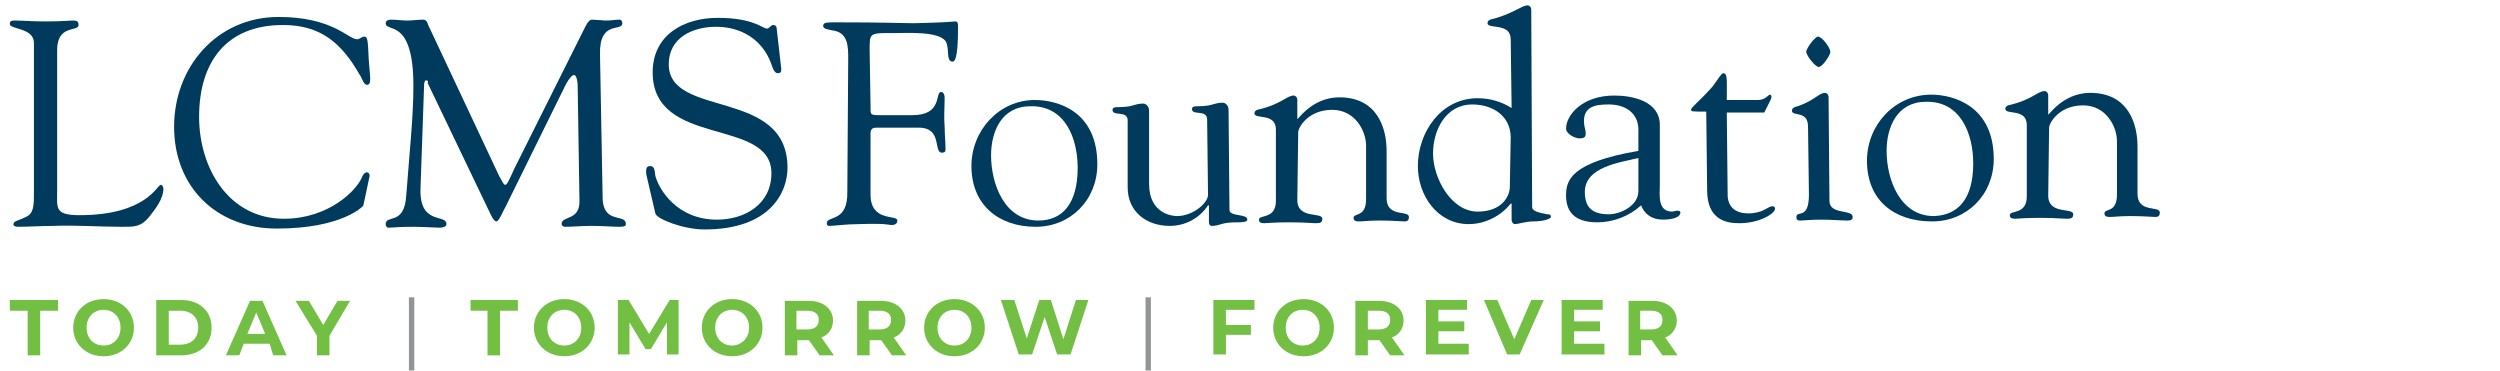
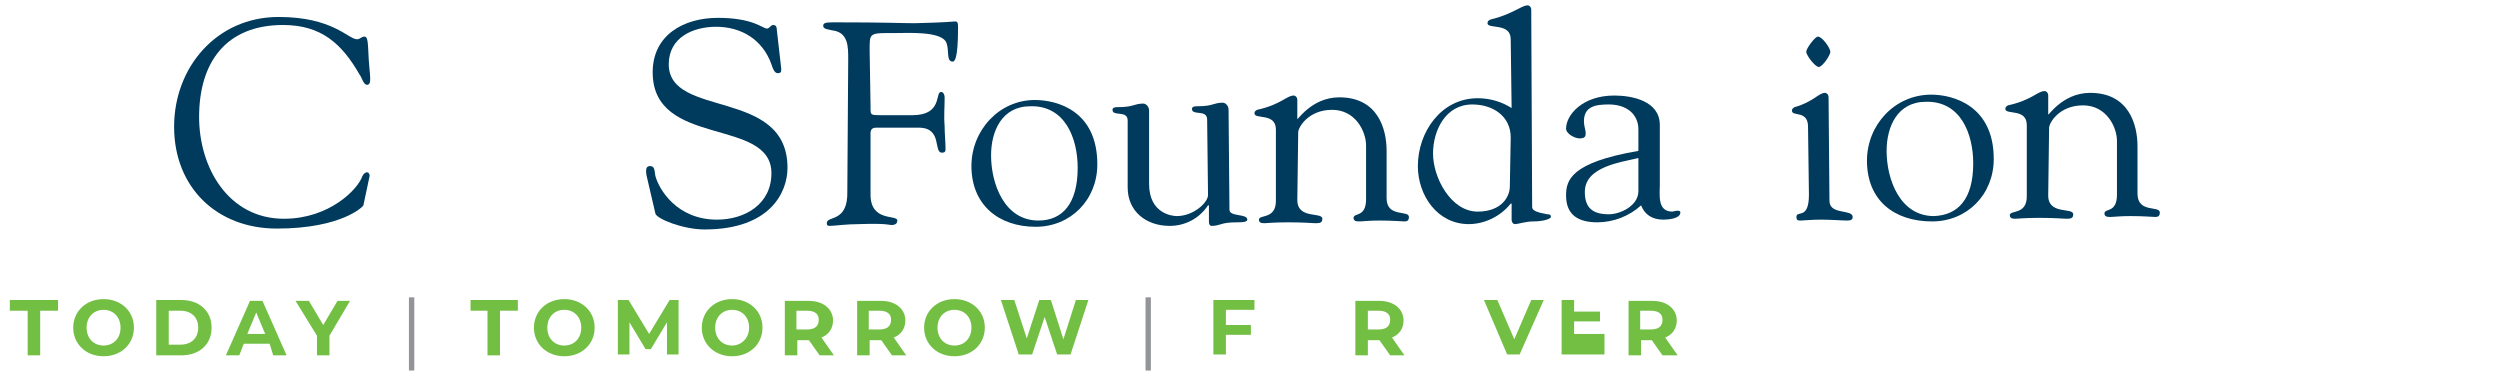
<svg xmlns="http://www.w3.org/2000/svg" version="1.1" id="Layer_1" x="0px" y="0px" viewBox="0 0 280 41.5" style="enable-background:new 0 0 280 41.5;" xml:space="preserve">
  <style type="text/css">
	.st0{fill:#003A5D;}
	.st1{fill:#72BF44;}
	.st2{fill:#929497;}
</style>
  <g>
    <g>
-       <path class="st0" d="M6.4,21.4c0,1.9-0.3,2.7,2.5,2.7c7.5,0,8.7-3.4,9.1-3.4c0.2,0,0.3,0.3,0.3,0.4c0,1.2-0.9,2.3-1.6,3.2    c-1,1.2-1.8,1.1-3.2,1.1c-2.5,0-5-0.2-7.5-0.1c-1.3,0-2.7,0.1-4,0.1c-0.3,0-0.5-0.1-0.5-0.3c0.1-0.4,0.4-0.3,1.4-0.8    c0.9-0.4,0.9-1.3,0.9-2.8V4.8c0-1.7-2.7-1.5-2.7-2.1c0-0.4,0.2-0.4,0.7-0.4c0.7,0,1.7,0.1,3.3,0.1c1.9,0,2.6-0.1,3.1-0.1    c0.4,0,0.6,0.1,0.6,0.5c0,0.8-2.4-0.1-2.4,2.8V21.4z" />
      <path class="st0" d="M31.2,1.9c6.1,0,7.8,2.5,8.8,2.5c0.3,0,0.5-0.3,0.8-0.3c0.4,0,0.4,0.5,0.5,2.6c0.1,1.7,0.4,2.8-0.2,2.8    c-0.4,0-0.6-0.9-0.8-1.1c-2-3.5-4.3-5.6-8.6-5.6c-6.4,0-9.4,4.2-9.4,10.3c0,5.7,3.3,11.4,9.5,11.4c5.1,0,8.3-3.3,8.8-4.8    c0.1-0.2,0.3-0.4,0.5-0.4c0.2,0,0.3,0.2,0.3,0.4L40.7,23c0,0.1-2.4,2.6-9.7,2.6c-6.7,0-11.5-4.6-11.5-11.4    C19.5,7.5,24.3,1.9,31.2,1.9" />
-       <path class="st0" d="M67.5,22.4c0.2,2.7,2.6,1.5,2.6,2.7c0,0.3-0.4,0.3-0.8,0.3c-0.6,0-1.8-0.1-3.1-0.1c-1,0-2.1,0.1-2.9,0.1    c-0.3,0-0.4-0.2-0.4-0.3c0-1,2.1-0.3,2-2.7L64.7,9.7c0-0.8-0.2-1.3-0.4-1.3c-0.2,0-0.5,0.3-0.9,1l-6.8,13.8    c-0.2,0.3-0.7,1.6-1,1.6s-0.6-0.7-0.7-0.9l-7-14.6C48,9.1,47.9,9,47.7,9c-0.1,0-0.2,0.2-0.2,0.5l-0.4,11.5    c-0.2,4.3,2.9,2.9,2.9,4.1c0,0.3-0.4,0.4-0.8,0.4c-0.4,0-1.9-0.1-2.9-0.1c-1.7,0-2.3,0.1-2.8,0.1c-0.2,0-0.3-0.2-0.3-0.4    c0-1.1,2.1,0.2,2.3-3.2c0.4-5.3,0.8-8.8,0.8-12.3c0-7.7-3.1-5.9-3.1-7c0-0.3,0.3-0.4,0.6-0.4c0.6,0,1.2,0.1,1.8,0.1    c0.6,0,1.2-0.1,1.8-0.1c0.5,0,0.5,0.6,0.7,0.9l7.8,16.6c0.4,0.7,0.5,1,0.7,1c0.2,0,0.5-0.7,1-1.8l7.8-15.6    c0.2-0.4,0.5-1.1,0.9-1.1c0.3,0,1.4,0.1,1.5,0.1c0.8,0,1-0.1,1.6-0.1c0.2,0,0.3,0.2,0.3,0.4c0,1-2.6-0.4-2.5,3.5L67.5,22.4z" />
      <path class="st0" d="M72.4,19.6c-0.1-0.7,0-1,0.4-1c0.5,0,0.5,0.4,0.6,1.1c0.4,1.5,2.4,4.9,6.9,4.9c3.1,0,6.1-1.7,6.1-5.2    c0-6.3-13.3-2.8-13.3-11.3c0-4.2,3.5-6.1,7.3-6.1c4,0,5,1.2,5.5,1.2c0.3,0,0.4-0.4,0.7-0.4c0.2,0,0.4,0.1,0.4,0.5l0.5,4.4    c0,0.3,0,0.5-0.4,0.5c-0.4,0-0.6-0.7-0.7-1c-1-2.8-3.4-4.2-6.2-4.2c-2.6,0-5.3,1.2-5.3,4.2c0,6.1,13.3,2.6,13.3,11.6    c0,2.7-1.9,6.9-9.3,6.9c-2.4,0-5.4-1.2-5.5-1.8L72.4,19.6z" />
      <path class="st0" d="M97.5,11.8c0,1.1-0.1,1.1,1.2,1.1l3.5,0c3.4,0,2.5-2.6,3.2-2.6c0.3,0,0.4,0.4,0.4,0.6c0,1.1-0.1,2.2,0,3.3    c0,0.8,0.1,1.7,0.1,2.5c0,0.3-0.1,0.4-0.4,0.4c-1,0,0.1-2.8-2.6-2.8l-4.8,0c-0.7,0-0.6,0.6-0.6,1l0,6.5c0,3.1,3,2.2,3,2.9    c0,0.5-0.5,0.5-0.7,0.5c-0.2,0-0.5-0.2-3.5-0.1c-1.6,0-2.8,0.2-3.4,0.2c-0.3,0-0.3-0.2-0.3-0.3c0-0.9,2.4,0,2.3-3.6L95,6.6    c0-1.4,0-3-1.8-3.2c-0.3-0.1-1-0.1-1-0.5c0-0.3,0.2-0.4,1.1-0.4c6.1,0,7.8,0.1,9.1,0.1c0.6,0,3.6-0.1,4.6-0.2    c0.3,0,0.3,0.3,0.3,0.7c0,3.6-0.4,3.8-0.6,3.8c-0.8,0-0.3-1.5-0.8-2.3c-0.8-1.1-4.2-0.9-5.5-0.9c-3.1,0-3-0.1-3,2L97.5,11.8z" />
      <path class="st0" d="M108.8,18.6c0-4,3.1-7.4,7.1-7.4c2.5,0,7,1.2,7,7.2c0,4-3,7-6.9,7C111.8,25.4,108.8,22.9,108.8,18.6     M120.7,18.8c0-3.3-1.4-7-5.3-6.9c-3.2,0-4.4,2.8-4.4,5.5c0,3.2,1.5,7.3,5.3,7.3C119,24.7,120.7,22.8,120.7,18.8" />
      <path class="st0" d="M135.2,13.4c0-1.2-1.7-0.4-1.7-1.2c0-0.3,0.4-0.3,0.6-0.3c0.9,0,1.4-0.1,1.7-0.2c0.4-0.1,0.6-0.2,1.2-0.2    c0.1,0,0.6,0.2,0.6,0.8l0.1,11.2c0,0.8,2,0.4,2,1.1c0,0.3-0.7,0.3-1.2,0.3c-0.9,0-1.4,0.1-1.7,0.2c-0.4,0.1-0.6,0.2-1.1,0.2    c-0.3,0-0.3-0.4-0.3-0.5l0-1.8h-0.1c-1,1.5-2.6,2.3-4.3,2.3c-2.6,0-4.7-1.6-4.7-4.3l0-7.5c0-1.2-1.7-0.4-1.7-1.2    c0-0.3,0.4-0.3,0.6-0.3c0.9,0,1.4-0.1,1.7-0.2c0.4-0.1,0.6-0.2,1.2-0.2c0.1,0,0.6,0.2,0.6,0.8l0,8.2c0,3.4,2.7,3.6,3.1,3.6    c1.8,0,3.4-1.4,3.5-2.3L135.2,13.4z" />
      <path class="st0" d="M145.3,22.4c0,2.2,2.8,1.3,2.8,2.1c0,0.4-0.2,0.5-0.7,0.5c-0.5,0-1.2-0.1-3.1-0.1c-1.7,0-2.4,0.1-2.7,0.1    c-0.4,0-0.6-0.1-0.6-0.4c0-0.6,1.9,0,1.9-2.1l0-8c0-1.9-2.4-1.1-2.4-1.8c0-0.2,0.1-0.3,0.3-0.4c2.7-0.6,3.3-1.6,4.1-1.6    c0.2,0,0.4,0.2,0.4,0.5l0,2.1c-0.1,0.4,1.5-2.4,4.7-2.4c4.3,0,5.3,3.5,5.3,6l0,5.3c0,2.2,2.5,1.3,2.5,2.1c0,0.4-0.2,0.5-0.5,0.5    c-0.4,0-1.2-0.1-2.8-0.1c-1.2,0-1.9,0.1-2.3,0.1c-0.4,0-0.6-0.1-0.6-0.4c0-0.6,1.4,0,1.4-2.1l0-6c0-1.6-1.2-4-3.8-4    c-2.7,0-3.8,2-3.8,2.5L145.3,22.4z" />
      <path class="st0" d="M169.2,4.4c0-1.9-2.6-1.1-2.6-1.8c0-0.2,0.1-0.3,0.3-0.4c2.5-0.6,3.5-1.6,4.2-1.6c0.2,0,0.4,0.2,0.4,0.5    l0.1,22.1c0,0.4,0.6,0.6,1.7,0.8c0.2,0,0.4,0,0.4,0.3c0,0.2-0.8,0.5-2,0.5c-0.8,0-1.7,0.3-2,0.3c-0.3,0-0.4-0.3-0.4-0.5l0-1.8    h-0.1c-1.1,1.4-2.9,2.3-4.7,2.3c-3.5,0-5.7-3.2-5.7-6.5c0-3.8,2.6-7.6,6.7-7.6c1.4,0,2.7,0.4,3.8,1.1L169.2,4.4z M169.2,15.4    c0-2.4-2-3.7-4.3-3.7c-3,0-4.4,2.9-4.4,5.5c0,2.7,2,6.5,5,6.5c2.7,0,3.6-1.7,3.6-2.8L169.2,15.4z" />
      <path class="st0" d="M183.5,14.5c0-1.7-1.3-2.8-3.3-2.8c-1.5,0-2.8,0.2-2.8,1.9c0,0.5,0.2,1,0.2,1.3c0,0.4-0.1,0.6-0.7,0.6    c-0.5,0-1.5-0.5-1.5-1.1c0-1.5,1.8-3.7,5.4-3.7c2,0,5.1,0.6,5.1,3.3l0,6.7c0,1.1-0.3,3,1.4,3c0.1,0,0.4-0.1,0.5-0.1    c0.2,0,0.4,0,0.4,0.2c0,0.7-1.4,0.8-1.9,0.8c-1.3,0-2.1-0.6-2.5-1.6c-1.3,1.2-3.1,1.9-4.9,1.9c-2.1,0-3.5-0.8-3.5-3    c0-1.7,0.5-3.7,8.1-5L183.5,14.5z M183.5,17.7c-2.1,0.5-6,1-6,3.8c0,1.8,0.9,2.5,2.7,2.5c1.2,0,3.3-0.9,3.3-2.6L183.5,17.7z" />
-       <path class="st0" d="M191.1,12.5c-1.5,0-1.7,0-1.7-0.2c0-0.3,0.8-0.8,2.4-2.6c0.6-0.8,1-1.5,1.2-1.5c0.5,0,0.4,0.7,0.4,3l3.5,0    c0.8,0,1.2-0.6,1.3-0.6c0.2,0,0.2,0.2,0.2,0.3c0,0.1-0.1,0.3-0.2,0.5l-0.6,1.2l-4.2,0l0.1,9.4c0.1,1.3,1,1.9,2.3,1.9    c1.7,0,2.2-0.8,2.7-0.8c0.1,0,0.3,0,0.3,0.3c0,0.5-1.7,1.6-4,1.6c-1.5,0-3.6-0.4-3.6-3.7L191.1,12.5z" />
      <path class="st0" d="M202.5,14.2c0-1.9-1.8-1.1-1.8-1.8c0-0.2,0.1-0.3,0.3-0.4c2.1-0.6,2.7-1.6,3.4-1.6c0.2,0,0.4,0.2,0.4,0.5    l0.1,11.6c0,1.6,2.6,0.9,2.6,1.8c0,0.3-0.2,0.4-0.6,0.4c-0.7,0-1.7-0.1-3-0.1c-1,0-1.9,0.1-2.2,0.1c-0.3,0-0.5,0-0.5-0.4    c0-0.8,1.4,0.4,1.4-2.5L202.5,14.2z M205,5.8c0,0.4-0.9,1.7-1.3,1.7c-0.4,0-1.4-1.3-1.4-1.7c0-0.4,1-1.7,1.3-1.7    C204.1,4.1,205,5.4,205,5.8" />
      <path class="st0" d="M209.1,18c0-4,3.1-7.4,7.2-7.4c2.4,0,7,1.2,7,7.2c0,4-3,7-6.9,7C212.1,24.8,209.1,22.4,209.1,18 M221,18.3    c0-3.3-1.4-7-5.3-6.9c-3.2,0-4.4,2.8-4.4,5.5c0,3.2,1.5,7.3,5.3,7.3C219.3,24.1,221,22.3,221,18.3" />
      <path class="st0" d="M229.4,21.9c0,2.2,2.8,1.3,2.8,2.1c0,0.4-0.2,0.5-0.7,0.5c-0.5,0-1.2-0.1-3.1-0.1c-1.7,0-2.4,0.1-2.7,0.1    c-0.4,0-0.6-0.1-0.6-0.4c0-0.6,1.9,0,1.9-2.1l0-8c0-1.9-2.4-1.1-2.4-1.8c0-0.2,0.1-0.3,0.3-0.4c2.7-0.6,3.3-1.6,4.1-1.6    c0.2,0,0.4,0.2,0.4,0.5l0,2.1c-0.1,0.4,1.5-2.4,4.7-2.4c4.3,0,5.3,3.5,5.3,6l0,5.3c0,2.2,2.5,1.3,2.5,2.1c0,0.4-0.2,0.5-0.5,0.5    c-0.4,0-1.2-0.1-2.8-0.1c-1.2,0-1.9,0.1-2.3,0.1c-0.4,0-0.6-0.1-0.6-0.4c0-0.6,1.4,0,1.4-2.1l0-6c0-1.6-1.2-4-3.8-4    c-2.7,0-3.8,2-3.8,2.5L229.4,21.9z" />
    </g>
    <g>
      <path class="st1" d="M3.1,34.8h-2v-1.2h5.4v1.2h-2v5H3.1V34.8z" />
      <path class="st1" d="M8.2,36.7c0-1.8,1.4-3.2,3.4-3.2c1.9,0,3.4,1.3,3.4,3.2c0,1.8-1.4,3.2-3.4,3.2C9.6,39.9,8.2,38.5,8.2,36.7z     M13.5,36.7c0-1.2-0.8-2-1.9-2c-1.1,0-1.9,0.8-1.9,2c0,1.2,0.8,2,1.9,2C12.7,38.7,13.5,37.9,13.5,36.7z" />
      <path class="st1" d="M17.5,33.6h2.8c2,0,3.4,1.2,3.4,3.1s-1.4,3.1-3.4,3.1h-2.8V33.6z M20.2,38.6c1.2,0,2-0.7,2-1.9    c0-1.2-0.8-1.9-2-1.9h-1.3v3.8H20.2z" />
      <path class="st1" d="M30.2,38.5h-2.9l-0.5,1.3h-1.5l2.7-6.1h1.4l2.7,6.1h-1.5L30.2,38.5z M29.7,37.4l-1-2.4l-1,2.4H29.7z" />
      <path class="st1" d="M36.9,37.6v2.2h-1.4v-2.2l-2.4-3.9h1.5l1.6,2.7l1.6-2.7h1.4L36.9,37.6z" />
      <path class="st2" d="M45.8,33.3h0.6v8.2h-0.6V33.3z" />
      <path class="st1" d="M54.7,34.8h-2v-1.2H58v1.2h-2v5h-1.4V34.8z" />
      <path class="st1" d="M59.8,36.7c0-1.8,1.4-3.2,3.4-3.2c1.9,0,3.4,1.3,3.4,3.2c0,1.8-1.4,3.2-3.4,3.2    C61.2,39.9,59.8,38.5,59.8,36.7z M65.1,36.7c0-1.2-0.8-2-1.9-2c-1.1,0-1.9,0.8-1.9,2c0,1.2,0.8,2,1.9,2    C64.3,38.7,65.1,37.9,65.1,36.7z" />
      <path class="st1" d="M74.7,39.8l0-3.7l-1.8,3h-0.6l-1.8-3v3.6h-1.3v-6.1h1.2l2.3,3.8l2.3-3.8H76l0,6.1H74.7z" />
      <path class="st1" d="M78.6,36.7c0-1.8,1.4-3.2,3.4-3.2c1.9,0,3.4,1.3,3.4,3.2c0,1.8-1.4,3.2-3.4,3.2C80,39.9,78.6,38.5,78.6,36.7z     M83.9,36.7c0-1.2-0.8-2-1.9-2c-1.1,0-1.9,0.8-1.9,2c0,1.2,0.8,2,1.9,2C83,38.7,83.9,37.9,83.9,36.7z" />
      <path class="st1" d="M91.8,39.8l-1.2-1.7h-0.1h-1.2v1.7h-1.4v-6.1h2.7c1.6,0,2.7,0.9,2.7,2.2c0,0.9-0.5,1.6-1.3,1.9l1.4,2H91.8z     M90.4,34.8h-1.2v2.1h1.2c0.9,0,1.3-0.4,1.3-1.1C91.7,35.2,91.3,34.8,90.4,34.8z" />
      <path class="st1" d="M99.9,39.8l-1.2-1.7h-0.1h-1.2v1.7H96v-6.1h2.7c1.6,0,2.7,0.9,2.7,2.2c0,0.9-0.5,1.6-1.3,1.9l1.4,2H99.9z     M98.5,34.8h-1.2v2.1h1.2c0.9,0,1.3-0.4,1.3-1.1C99.8,35.2,99.4,34.8,98.5,34.8z" />
      <path class="st1" d="M103.5,36.7c0-1.8,1.4-3.2,3.4-3.2c1.9,0,3.4,1.3,3.4,3.2c0,1.8-1.4,3.2-3.4,3.2    C104.9,39.9,103.5,38.5,103.5,36.7z M108.8,36.7c0-1.2-0.8-2-1.9-2c-1.1,0-1.9,0.8-1.9,2c0,1.2,0.8,2,1.9,2    C108,38.7,108.8,37.9,108.8,36.7z" />
      <path class="st1" d="M121.9,33.6l-2,6.1h-1.5l-1.4-4.2l-1.4,4.2h-1.5l-2-6.1h1.5l1.4,4.3l1.4-4.3h1.3l1.4,4.4l1.4-4.4H121.9z" />
      <path class="st2" d="M128.3,33.3h0.6v8.2h-0.6V33.3z" />
      <path class="st1" d="M137.3,34.8v1.6h2.8v1.1h-2.8v2.2h-1.4v-6.1h4.6v1.1H137.3z" />
-       <path class="st1" d="M142.6,36.7c0-1.8,1.4-3.2,3.4-3.2c1.9,0,3.4,1.3,3.4,3.2c0,1.8-1.4,3.2-3.4,3.2    C144,39.9,142.6,38.5,142.6,36.7z M147.8,36.7c0-1.2-0.8-2-1.9-2c-1.1,0-1.9,0.8-1.9,2c0,1.2,0.8,2,1.9,2    C147,38.7,147.8,37.9,147.8,36.7z" />
      <path class="st1" d="M155.7,39.8l-1.2-1.7h-0.1h-1.2v1.7h-1.4v-6.1h2.7c1.6,0,2.7,0.9,2.7,2.2c0,0.9-0.5,1.6-1.3,1.9l1.4,2H155.7z     M154.4,34.8h-1.2v2.1h1.2c0.9,0,1.3-0.4,1.3-1.1C155.7,35.2,155.3,34.8,154.4,34.8z" />
-       <path class="st1" d="M164.5,38.6v1.1h-4.8v-6.1h4.6v1.1h-3.2v1.3h2.9v1.1h-2.9v1.4H164.5z" />
      <path class="st1" d="M172.9,33.6l-2.7,6.1h-1.4l-2.6-6.1h1.5l1.9,4.4l1.9-4.4H172.9z" />
-       <path class="st1" d="M179.7,38.6v1.1h-4.8v-6.1h4.6v1.1h-3.2v1.3h2.9v1.1h-2.9v1.4H179.7z" />
+       <path class="st1" d="M179.7,38.6v1.1h-4.8v-6.1h4.6h-3.2v1.3h2.9v1.1h-2.9v1.4H179.7z" />
      <path class="st1" d="M186.2,39.8l-1.2-1.7H185h-1.2v1.7h-1.4v-6.1h2.7c1.6,0,2.7,0.9,2.7,2.2c0,0.9-0.5,1.6-1.3,1.9l1.4,2H186.2z     M184.9,34.8h-1.2v2.1h1.2c0.9,0,1.3-0.4,1.3-1.1C186.2,35.2,185.8,34.8,184.9,34.8z" />
    </g>
  </g>
</svg>